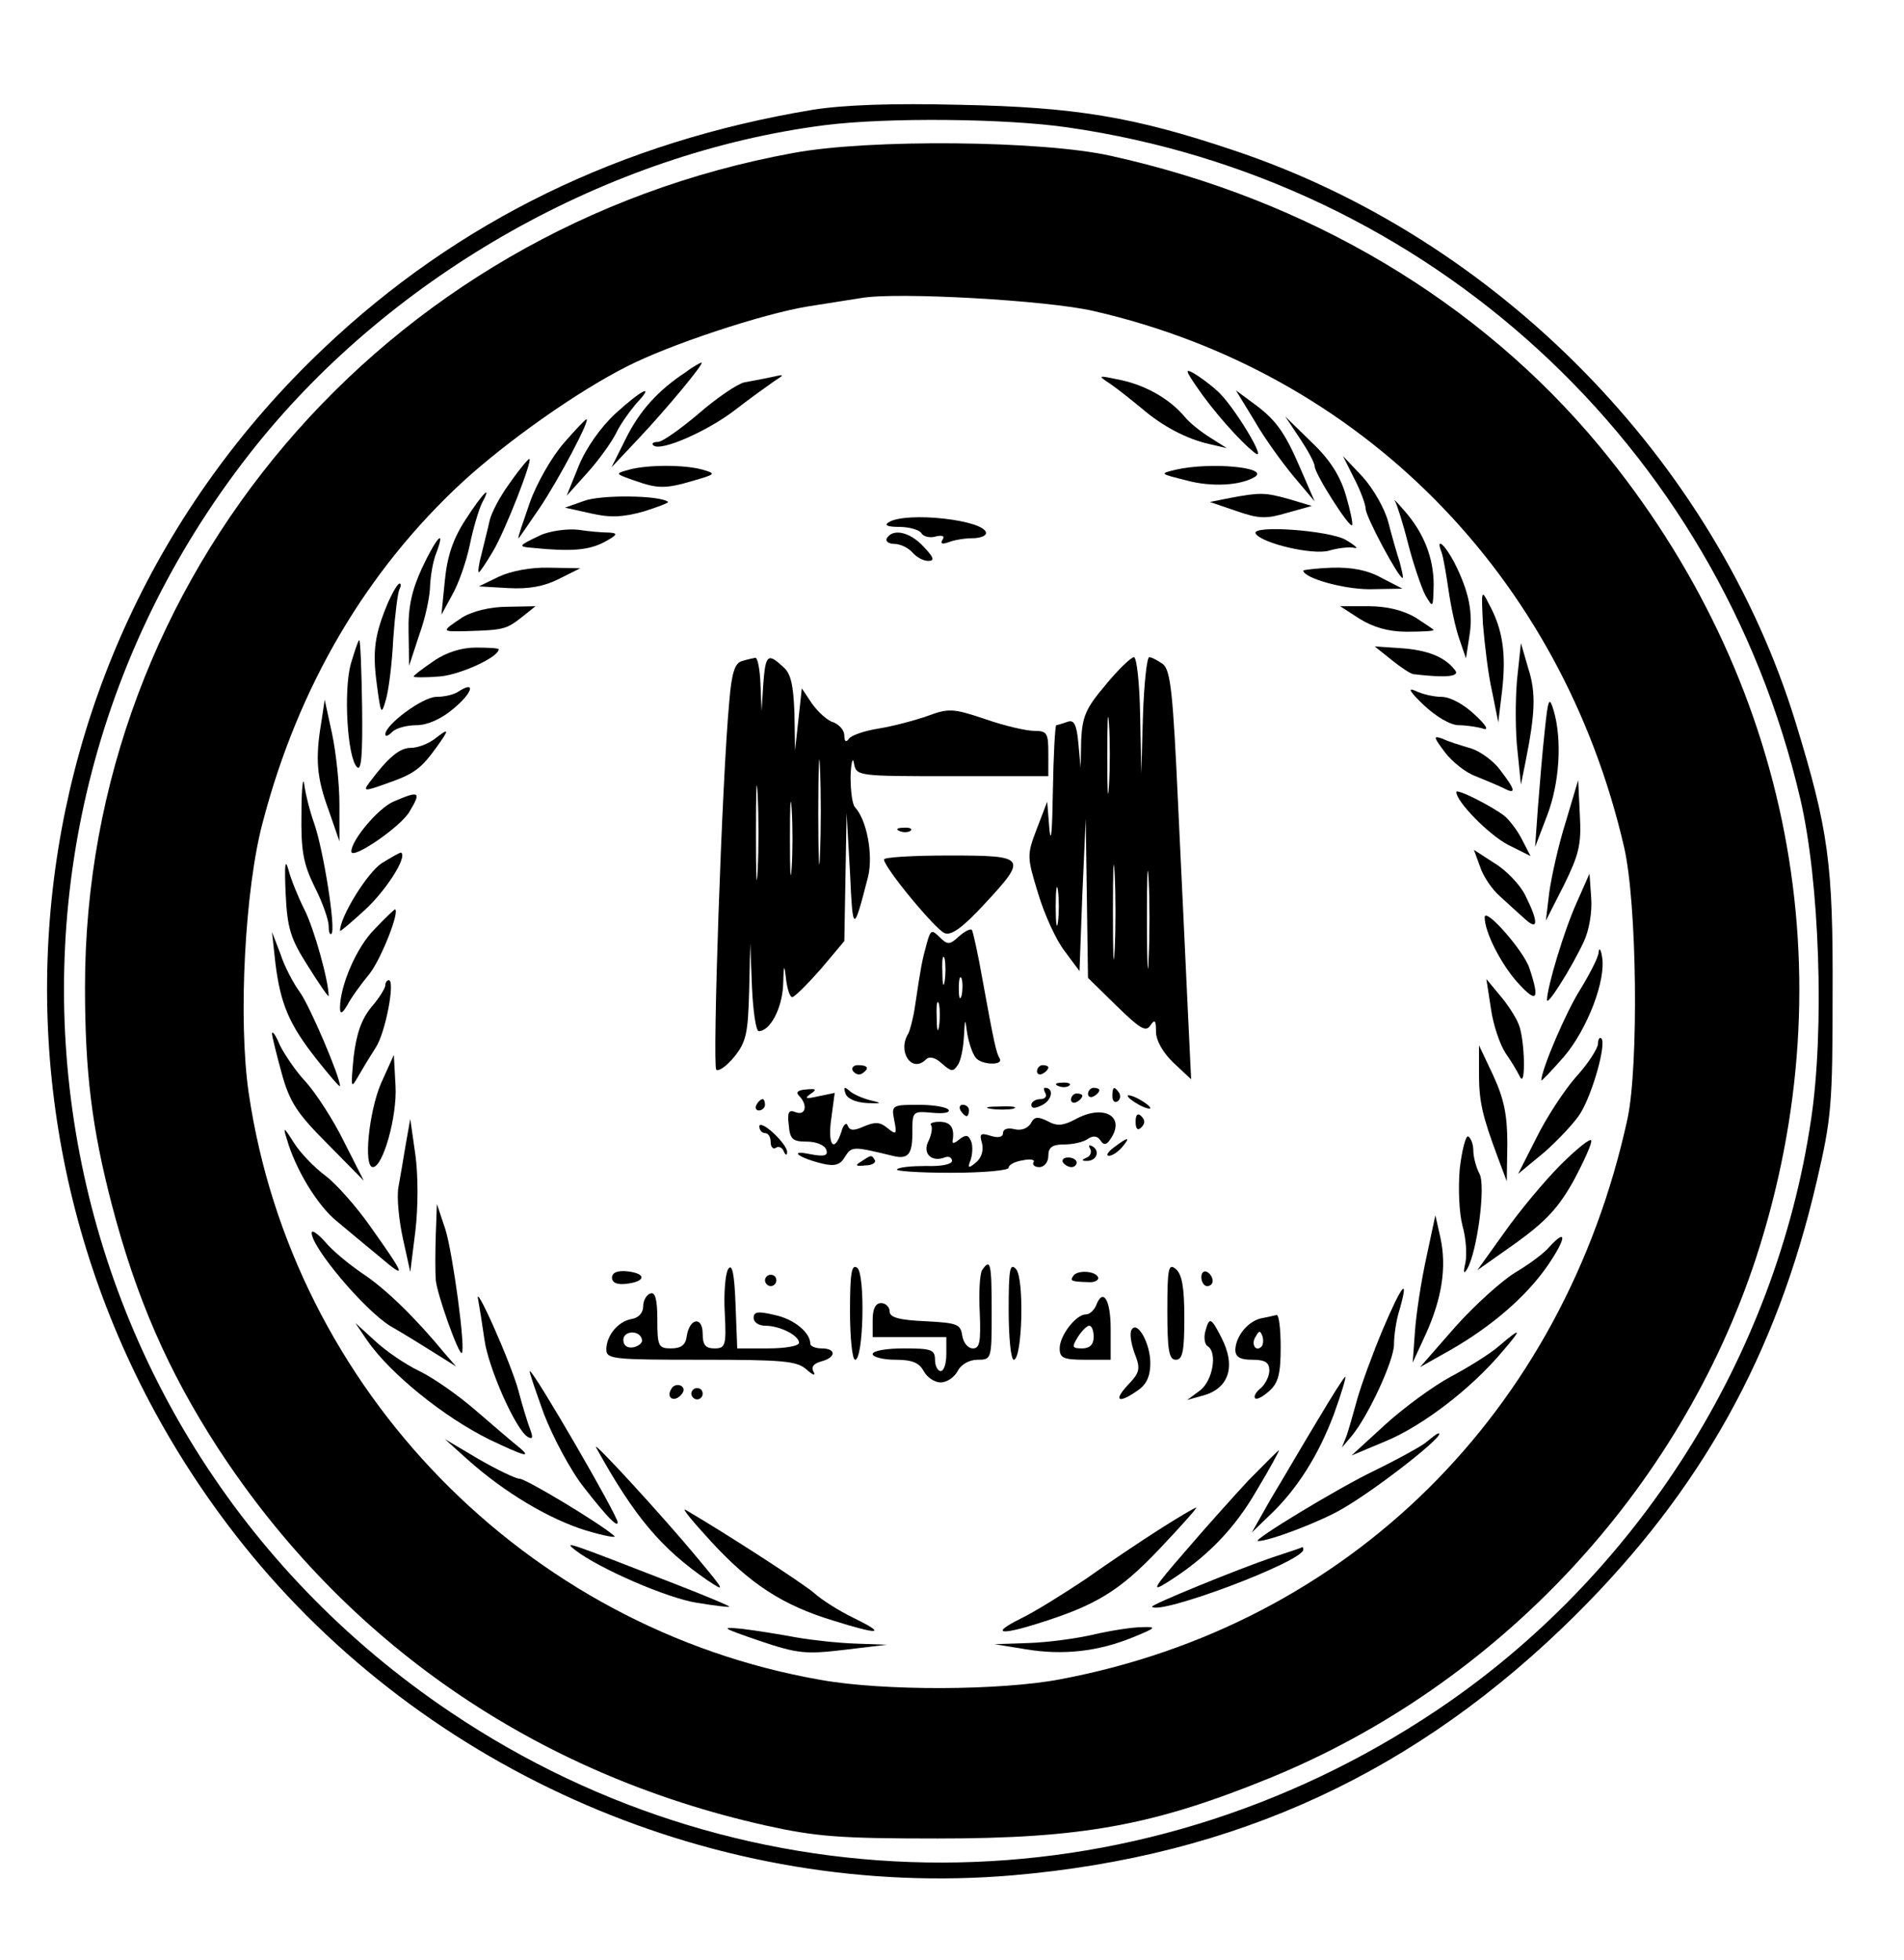
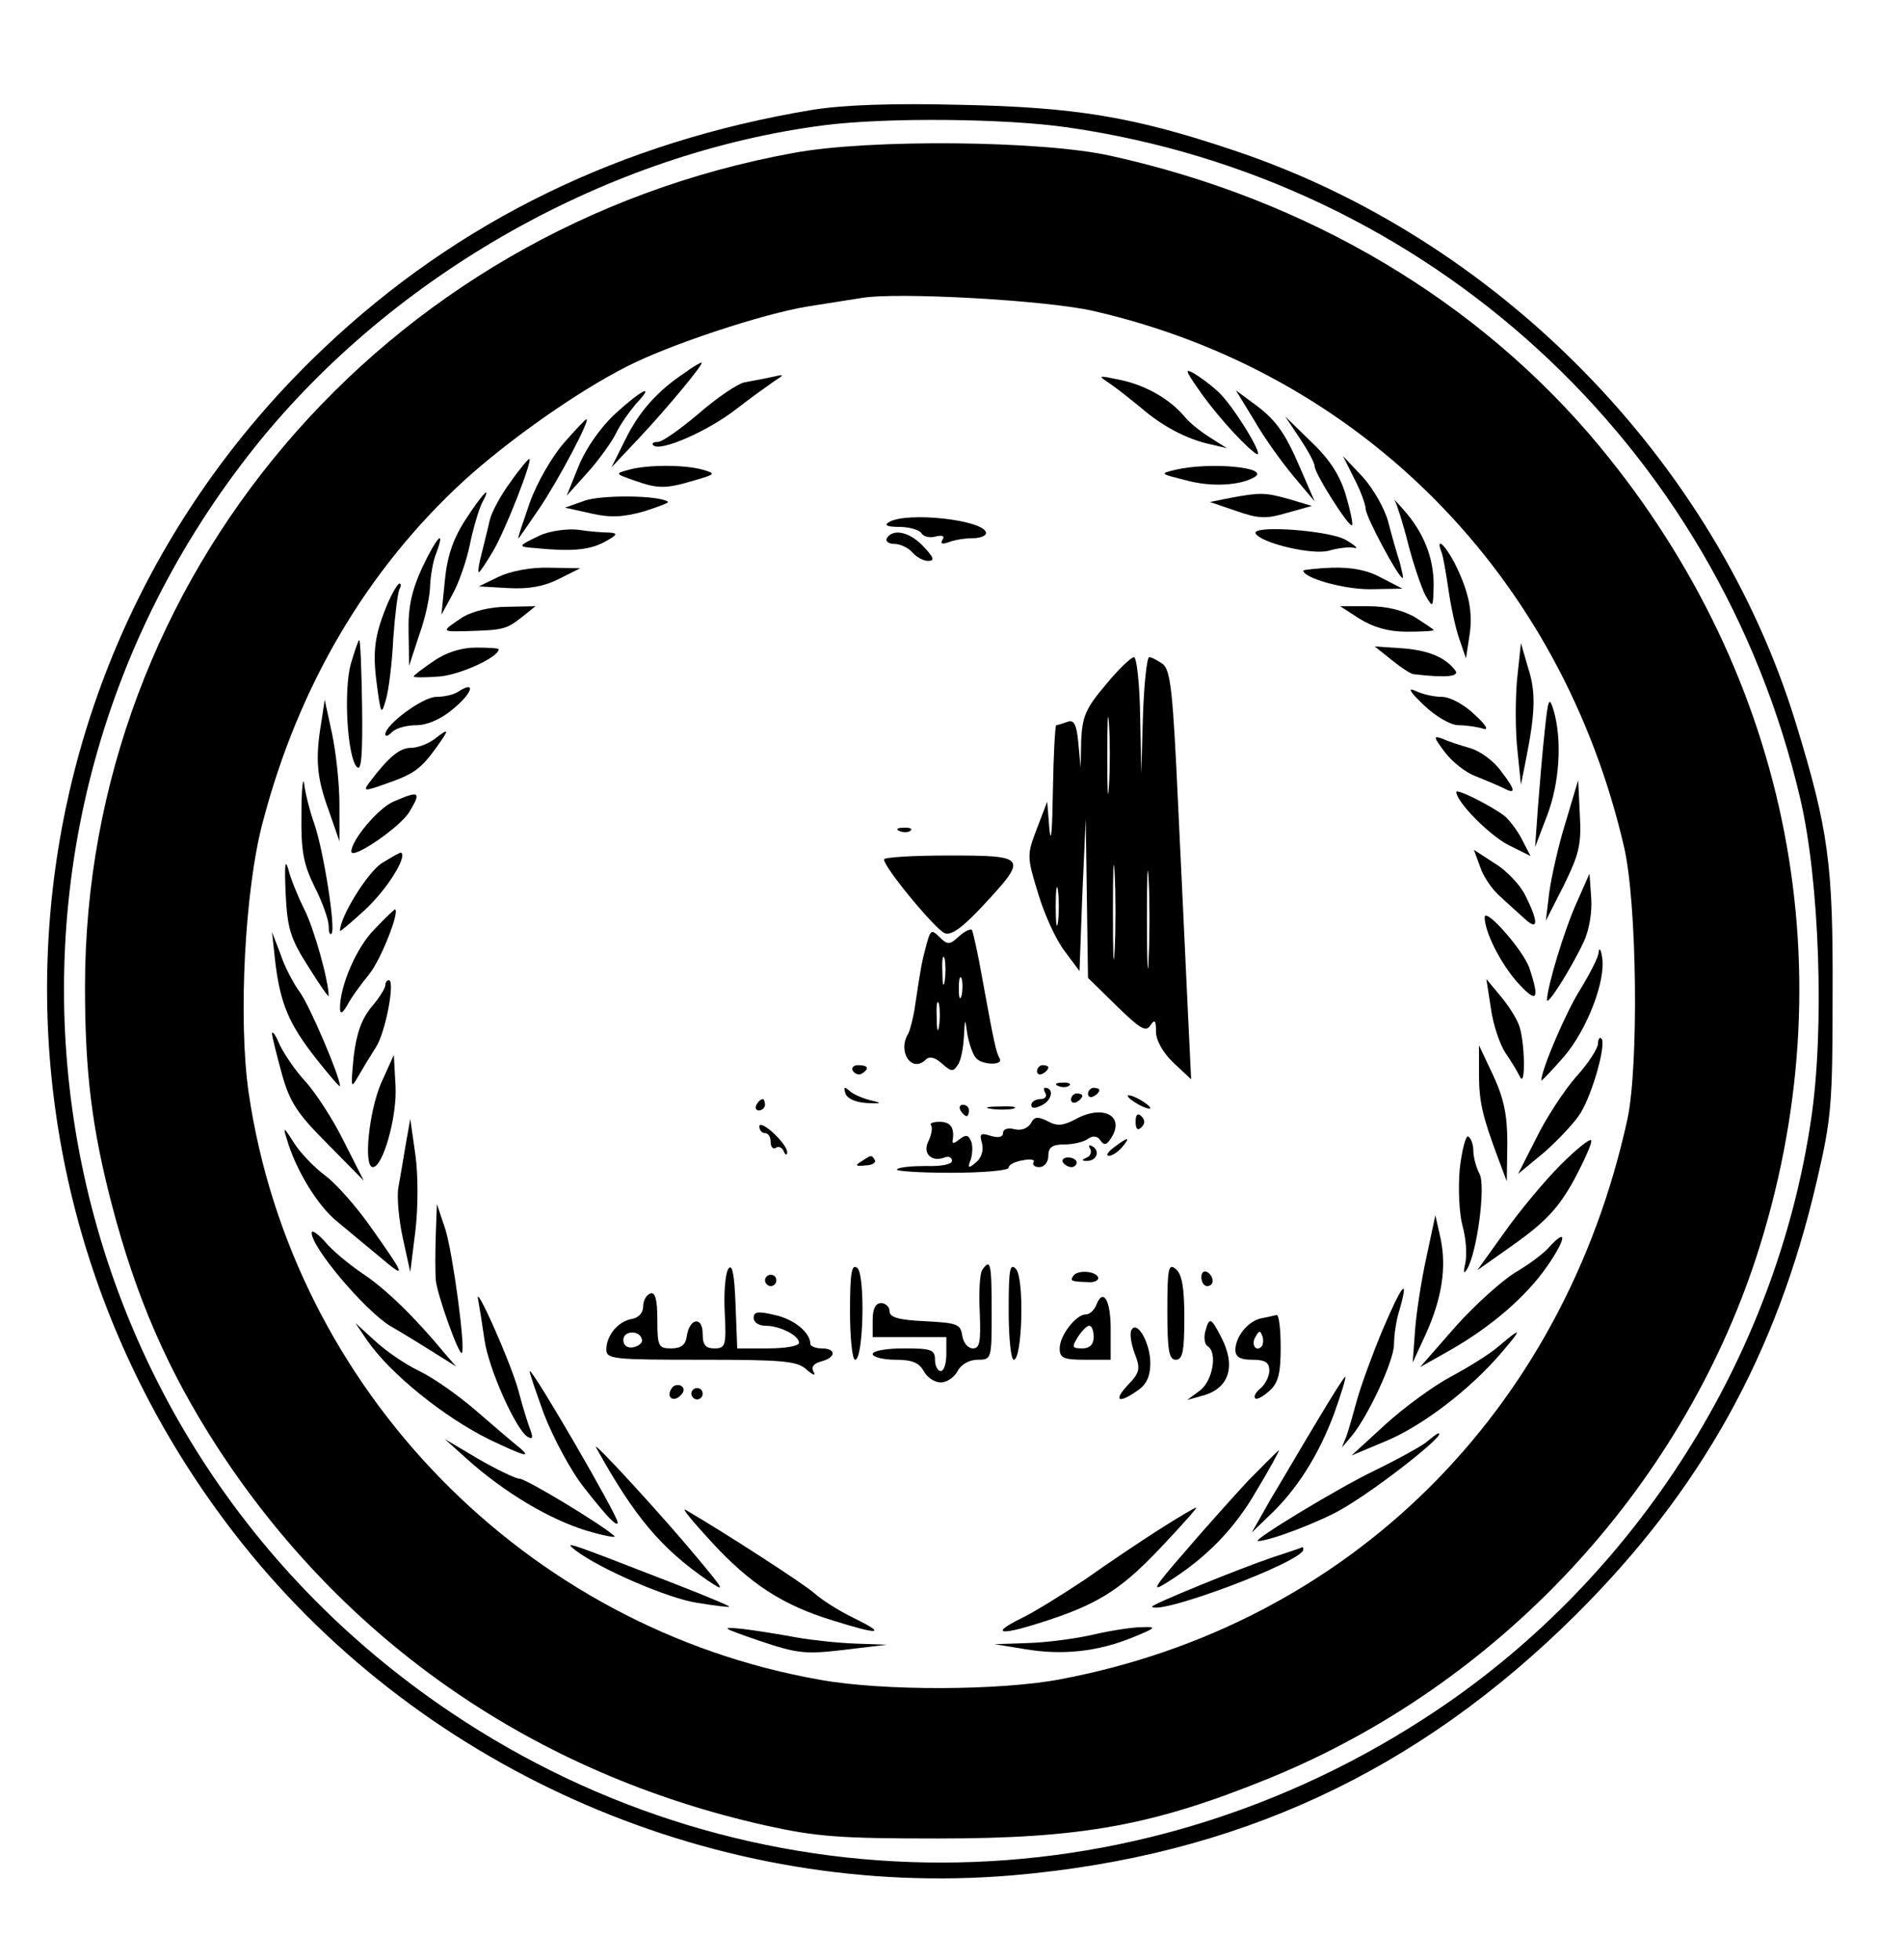
<svg xmlns="http://www.w3.org/2000/svg" version="1.0" width="336pt" height="346pt" viewBox="0 0 336 346" preserveAspectRatio="xMidYMid meet">
  <g transform="translate(0,346) scale(0.1,-0.1)" fill="#000000" stroke="none">
    <path d="M1433 3266 c-337 -56 -625 -196 -862 -421 -591 -560 -653 -1470 -143 -2110 324 -406 843 -629 1359 -585 395 34 714 182 994 460 221 220 354 459 425 765 26 111 28 136 28 330 1 229 -7 290 -65 479 -142 464 -527 856 -993 1011 -175 59 -280 76 -481 80 -120 3 -207 0 -262 -9z m452 -31 c636 -92 1146 -559 1292 -1185 34 -145 43 -407 19 -566 -62 -419 -307 -806 -661 -1043 -533 -357 -1213 -358 -1740 -3 -751 505 -907 1533 -342 2237 243 302 621 515 1002 564 110 14 321 12 430 -4z" />
    <path d="M1400 3190 c-725 -132 -1250 -750 -1250 -1472 0 -150 12 -248 47 -383 43 -165 99 -294 187 -430 224 -344 560 -576 967 -667 90 -20 132 -23 304 -23 254 0 380 23 584 106 405 165 725 508 860 919 163 500 62 1023 -276 1432 -212 256 -514 436 -863 513 -120 27 -427 30 -560 5z m530 -279 c471 -108 825 -466 936 -946 23 -99 26 -386 6 -480 -113 -518 -492 -893 -1001 -989 -105 -20 -312 -21 -423 -1 -521 91 -932 513 -1009 1035 -19 129 -7 362 25 480 63 240 183 443 353 600 80 73 202 159 289 203 76 39 240 93 319 106 39 6 81 13 95 15 62 11 329 -4 410 -23z" />
    <path d="M1210 2803 c-49 -32 -82 -69 -106 -118 l-25 -50 48 51 c50 53 117 134 111 134 -2 0 -15 -7 -28 -17z" />
    <path d="M2112 2777 c27 -40 76 -96 102 -116 26 -21 -39 87 -67 110 -12 11 -30 24 -40 30 -16 9 -15 5 5 -24z" />
    <path d="M1355 2793 c-11 -2 -30 -6 -42 -8 -12 -3 -48 -27 -80 -55 -32 -27 -64 -50 -72 -50 -8 0 -12 -3 -8 -6 12 -12 96 25 145 63 27 21 58 43 68 50 20 13 20 13 -11 6z" />
    <path d="M1960 2782 c13 -9 38 -29 55 -43 36 -31 79 -54 120 -63 l30 -7 -30 19 c-16 10 -36 26 -44 36 -26 31 -67 55 -112 65 -43 9 -43 9 -19 -7z" />
    <path d="M1086 2730 c-26 -24 -52 -61 -65 -93 l-21 -52 36 40 c20 22 43 54 51 70 8 17 25 40 36 53 34 36 10 25 -37 -18z" />
    <path d="M2214 2717 c17 -30 49 -74 69 -98 l37 -44 -26 60 c-28 65 -44 86 -86 116 l-27 20 33 -54z" />
    <path d="M995 2678 c-21 -24 -48 -71 -60 -105 -12 -35 -22 -63 -20 -63 1 0 17 24 37 53 35 52 90 157 83 157 -2 0 -20 -19 -40 -42z" />
    <path d="M2294 2686 c14 -21 26 -43 26 -49 0 -13 61 -109 66 -104 2 2 -3 26 -11 53 -10 34 -28 63 -61 94 l-46 45 26 -39z" />
    <path d="M900 2608 c-17 -23 -33 -53 -36 -67 -3 -14 -10 -41 -14 -58 -5 -18 -7 -33 -5 -33 2 0 13 17 25 37 22 37 71 163 64 163 -2 0 -18 -19 -34 -42z" />
    <path d="M2390 2615 c11 -21 20 -46 20 -53 0 -14 58 -122 65 -122 2 0 -1 12 -5 28 -5 15 -14 47 -20 70 -6 24 -27 60 -45 80 l-35 37 20 -40z" />
    <path d="M1110 2631 c-25 -7 -25 -7 9 -19 42 -15 56 -15 106 0 38 11 39 12 15 19 -32 9 -97 9 -130 0z" />
    <path d="M2075 2631 c-29 -7 -29 -7 19 -19 44 -12 95 -9 120 6 28 17 -78 27 -139 13z" />
    <path d="M821 2542 c-22 -34 -32 -65 -36 -107 l-6 -60 19 35 c11 19 25 59 31 88 6 30 16 62 21 73 20 37 2 19 -29 -29z" />
    <path d="M1031 2576 l-34 -12 45 -10 c34 -8 57 -7 93 3 26 8 46 16 44 17 -13 12 -119 13 -148 2z" />
    <path d="M2170 2581 l-35 -7 47 -16 c40 -14 53 -14 90 -3 l43 12 -40 12 c-43 12 -51 12 -105 2z" />
    <path d="M2462 2575 c3 -5 14 -39 23 -75 9 -35 23 -76 30 -90 14 -24 14 -24 15 18 0 48 -18 93 -53 132 -12 14 -19 21 -15 15z" />
    <path d="M1568 2538 c-8 -5 -2 -8 19 -8 17 0 35 -5 39 -11 3 -6 15 -9 25 -6 12 3 17 1 12 -6 -4 -7 0 -8 11 -4 10 4 29 7 42 7 13 0 24 4 24 9 0 23 -141 39 -172 19z" />
    <path d="M953 2515 c-38 -18 -40 -20 -13 -22 69 -7 99 -4 126 10 24 13 25 16 9 17 -11 0 -36 2 -55 5 -19 2 -50 -2 -67 -10z" />
    <path d="M2216 2518 c11 -17 100 -38 129 -30 17 5 37 7 45 5 8 -2 2 4 -15 14 -29 17 -169 27 -159 11z" />
    <path d="M1565 2510 c-3 -5 3 -10 13 -10 11 0 25 -7 32 -15 7 -8 19 -15 28 -15 12 0 10 6 -8 25 -24 26 -54 33 -65 15z" />
    <path d="M745 2458 c-18 -39 -25 -69 -24 -113 l1 -60 18 55 c11 30 19 69 19 87 1 17 5 43 11 57 17 46 0 27 -25 -26z" />
    <path d="M2544 2485 c3 -8 8 -38 12 -65 4 -28 12 -67 19 -87 l12 -35 6 39 c7 42 -1 80 -27 131 -17 32 -33 45 -22 17z" />
    <path d="M880 2442 l-35 -17 52 -3 c37 -2 63 3 89 16 l38 19 -55 1 c-32 1 -68 -6 -89 -16z" />
    <path d="M2300 2453 c0 -13 70 -33 117 -33 l58 1 -37 19 c-25 14 -53 19 -88 18 -27 -1 -50 -4 -50 -5z" />
    <path d="M685 2397 c-24 -57 -28 -86 -20 -145 7 -53 8 -55 16 -27 5 17 11 65 13 108 3 42 8 82 11 87 3 6 3 10 0 10 -3 0 -12 -15 -20 -33z" />
-     <path d="M2617 2358 c3 -35 9 -88 16 -118 l11 -55 7 58 c7 63 1 106 -23 150 -14 28 -14 26 -11 -35z" />
    <path d="M817 2371 c-39 -26 -39 -26 6 -25 65 2 70 3 97 24 l25 20 -50 -1 c-30 0 -61 -8 -78 -18z" />
    <path d="M2399 2368 c24 -15 51 -23 83 -23 26 0 48 1 48 3 0 1 -15 11 -32 22 -22 13 -51 20 -83 20 l-50 0 34 -22z" />
    <path d="M619 2288 c-13 -48 -6 -165 11 -182 8 -8 10 24 9 107 -1 64 -3 117 -5 117 -2 0 -8 -19 -15 -42z" />
    <path d="M765 2293 c-19 -13 -35 -25 -35 -27 0 -2 21 -2 46 0 36 3 104 34 104 48 0 2 -18 3 -40 3 -25 0 -52 -8 -75 -24z" />
    <path d="M2456 2295 c16 -13 34 -25 39 -25 59 -7 83 -4 72 8 -18 23 -49 35 -96 38 l-45 3 30 -24z" />
    <path d="M2677 2259 c-3 -36 -3 -92 1 -125 l6 -59 8 40 c17 85 19 122 5 165 l-13 45 -7 -66z" />
-     <path d="M1309 2293 c-12 -3 -18 -21 -22 -71 -13 -136 -30 -643 -23 -650 4 -4 19 7 32 23 21 26 24 42 26 115 l2 85 3 -77 c2 -43 7 -78 12 -78 20 0 41 40 43 81 1 37 2 39 5 12 2 -18 7 -33 11 -33 4 0 26 22 50 49 l42 50 2 113 2 113 6 -105 c5 -108 6 -108 32 -7 9 38 -2 99 -23 122 -5 5 -8 29 -8 55 1 25 4 35 6 23 4 -23 6 -23 174 -23 l169 0 0 40 c0 36 -2 40 -25 40 -14 0 -53 9 -87 21 -57 19 -64 19 -102 5 -23 -8 -61 -18 -86 -22 -25 -4 -48 -12 -52 -18 -5 -7 -8 -5 -8 6 0 9 -9 19 -19 23 -11 3 -27 18 -38 33 l-18 27 -6 -55 -6 -55 -1 66 c-2 50 -6 70 -20 82 -27 25 -31 22 -35 -30 l-3 -48 -2 48 c-1 26 -5 46 -9 46 -5 -1 -15 -3 -24 -6z m138 -340 c-1 -43 -3 -10 -3 72 0 83 2 118 3 78 2 -40 2 -107 0 -150z m-110 -30 c-2 -38 -3 -7 -3 67 0 74 1 105 3 68 2 -38 2 -98 0 -135z m60 5 c-2 -29 -3 -6 -3 52 0 58 1 81 3 53 2 -29 2 -77 0 -105z" />
    <path d="M1951 2251 c-35 -41 -41 -56 -43 -97 l-1 -49 -4 43 c-3 34 -8 42 -19 38 -9 -3 -18 -6 -20 -6 -2 0 -5 -53 -6 -117 -1 -65 -3 -95 -6 -68 l-4 50 -18 -47 c-18 -47 -18 -50 2 -115 11 -37 32 -83 47 -102 l26 -35 5 135 6 134 2 -140 2 -141 50 -49 c42 -41 52 -47 60 -35 8 12 10 9 10 -11 0 -15 12 -37 31 -55 l31 -29 -6 125 c-3 69 -11 231 -17 360 -9 196 -13 237 -27 248 -9 6 -19 12 -24 12 -4 0 -9 -46 -11 -102 l-3 -103 -2 103 c-1 56 -6 102 -11 102 -5 0 -28 -22 -50 -49z m6 -178 c-2 -32 -3 -8 -3 52 0 61 1 87 3 58 2 -29 2 -78 0 -110z m10 -290 c-2 -38 -3 -7 -3 67 0 74 1 105 3 68 2 -38 2 -98 0 -135z m60 -15 c-1 -40 -3 -10 -3 67 0 77 1 110 3 73 2 -37 2 -100 0 -140z m-160 65 c-2 -16 -4 -3 -4 27 0 30 2 43 4 28 2 -16 2 -40 0 -55z" />
    <path d="M810 2240 c-8 -6 -26 -10 -40 -10 -24 0 -90 -49 -90 -66 0 -5 5 -3 12 4 7 7 26 12 43 12 19 0 44 11 65 29 34 28 40 50 10 31z" />
    <path d="M2512 2216 c22 -21 48 -36 62 -36 13 0 33 -3 43 -6 11 -4 6 6 -15 25 -19 18 -43 31 -58 31 -14 0 -35 5 -47 11 -14 6 -8 -3 15 -25z" />
    <path d="M2726 2170 c-4 -36 -9 -96 -12 -135 l-5 -70 21 55 c22 57 27 133 12 185 -8 27 -10 23 -16 -35z" />
    <path d="M567 2185 c-11 -65 -8 -98 13 -155 l19 -55 0 65 c0 36 -6 92 -13 125 l-13 60 -6 -40z" />
    <path d="M766 2155 c-11 -8 -29 -15 -41 -15 -20 0 -40 -17 -73 -61 -12 -16 -9 -16 30 -2 49 17 61 26 89 65 23 32 22 34 -5 13z" />
-     <path d="M2550 2132 c13 -17 37 -36 54 -42 17 -7 39 -16 49 -21 23 -12 22 -4 -5 31 -12 17 -36 34 -52 39 -17 5 -40 12 -50 17 -17 6 -17 4 4 -24z" />
+     <path d="M2550 2132 c13 -17 37 -36 54 -42 17 -7 39 -16 49 -21 23 -12 22 -4 -5 31 -12 17 -36 34 -52 39 -17 5 -40 12 -50 17 -17 6 -17 4 4 -24" />
    <path d="M532 2025 c-1 -66 3 -89 23 -130 14 -27 25 -59 25 -69 0 -11 2 -17 5 -14 8 8 -14 146 -30 193 -8 22 -16 54 -18 70 -2 17 -5 -6 -5 -50z" />
    <path d="M2763 2009 c-13 -41 -25 -96 -29 -124 l-6 -50 32 63 c26 53 31 71 28 123 l-3 62 -22 -74z" />
    <path d="M2570 2062 c0 -17 57 -75 91 -93 l40 -20 -15 29 c-8 16 -22 34 -30 41 -21 17 -86 50 -86 43z" />
    <path d="M694 2045 c-27 -12 -74 -68 -74 -88 0 -16 88 44 103 71 21 35 17 37 -29 17z" />
    <path d="M1588 1993 c7 -3 16 -2 19 1 4 3 -2 6 -13 5 -11 0 -14 -3 -6 -6z" />
    <path d="M673 1936 c-25 -17 -73 -94 -73 -119 0 -2 20 15 44 37 37 34 75 93 64 101 -2 1 -17 -8 -35 -19z" />
    <path d="M2612 1930 c5 -16 21 -40 35 -52 14 -13 34 -31 44 -40 24 -22 24 -5 1 41 -9 19 -34 45 -54 57 l-37 24 11 -30z" />
    <path d="M504 1884 c3 -62 8 -80 40 -130 20 -32 36 -55 36 -52 0 27 -26 120 -43 153 -11 22 -24 54 -28 70 -6 21 -7 8 -5 -41z" />
    <path d="M1560 1943 c0 -14 91 -124 107 -130 12 -5 33 11 70 51 77 83 75 86 -62 86 -63 0 -115 -3 -115 -7z" />
    <path d="M2782 1866 c-22 -49 -52 -149 -52 -171 0 -12 43 56 65 103 9 19 15 52 13 77 l-3 43 -23 -52z" />
    <path d="M661 1820 c-32 -32 -61 -100 -61 -139 0 -12 4 -10 13 5 6 12 24 37 39 55 21 27 54 111 45 114 -1 0 -17 -15 -36 -35z" />
    <path d="M2620 1841 c0 -26 28 -81 57 -114 35 -39 41 -33 22 24 -10 31 -79 109 -79 90z" />
    <path d="M1635 1793 c-8 -29 -10 -40 -20 -107 -3 -22 -9 -44 -12 -50 -20 -32 6 -71 31 -46 6 6 16 4 28 -7 17 -15 20 -15 28 -3 6 8 10 31 11 50 2 34 2 34 6 5 3 -16 9 -35 15 -42 10 -13 50 -14 42 -1 -6 10 -10 28 -30 138 -8 46 -17 86 -19 89 -3 2 -13 -3 -23 -12 -16 -15 -20 -15 -34 -1 -14 14 -16 13 -23 -13z m32 -65 c-2 -13 -4 -5 -4 17 -1 22 1 32 4 23 2 -10 2 -28 0 -40z m30 -25 c-3 -10 -5 -4 -5 12 0 17 2 24 5 18 2 -7 2 -21 0 -30z m-40 -55 c-2 -13 -4 -5 -4 17 -1 22 1 32 4 23 2 -10 2 -28 0 -40z" />
    <path d="M486 1760 c9 -72 24 -108 73 -170 23 -29 41 -50 41 -47 0 17 -54 143 -71 166 -11 15 -27 45 -34 67 l-15 39 6 -55z" />
    <path d="M2821 1779 c0 -8 -15 -37 -32 -65 -25 -39 -69 -142 -69 -161 0 -2 18 17 40 42 41 48 75 136 67 177 -2 13 -5 16 -6 7z" />
    <path d="M680 1721 c0 -5 -11 -23 -25 -39 -17 -21 -26 -46 -31 -88 -5 -54 -5 -57 8 -34 8 14 22 37 31 51 17 25 35 119 23 119 -3 0 -6 -4 -6 -9z" />
    <path d="M2631 1680 c4 -29 16 -64 26 -79 10 -14 21 -33 25 -41 11 -24 9 66 -2 92 -5 13 -20 36 -33 51 l-24 29 8 -52z" />
    <path d="M480 1636 c0 -5 8 -37 17 -70 14 -51 27 -71 81 -125 l64 -65 -35 69 c-19 39 -50 86 -67 105 -18 19 -38 49 -46 65 -7 17 -13 26 -14 21z" />
    <path d="M2820 1618 c0 -8 -17 -35 -39 -59 -21 -24 -53 -73 -70 -108 l-32 -63 46 38 c25 22 54 53 64 69 22 36 46 123 37 132 -3 3 -6 -1 -6 -9z" />
    <path d="M2610 1565 c0 -50 6 -75 34 -150 l15 -40 1 67 c0 50 -6 79 -25 120 l-25 53 0 -50z" />
    <path d="M672 1547 c-21 -50 -31 -147 -14 -147 18 0 43 90 40 143 l-3 55 -23 -51z" />
    <path d="M1505 1570 c4 -6 11 -8 16 -5 14 9 11 15 -7 15 -8 0 -12 -5 -9 -10z" />
    <path d="M1830 1569 c0 -5 5 -7 10 -4 6 3 10 8 10 11 0 2 -4 4 -10 4 -5 0 -10 -5 -10 -11z" />
    <path d="M1868 1543 c7 -3 16 -2 19 1 4 3 -2 6 -13 5 -11 0 -14 -3 -6 -6z" />
-     <path d="M1410 1526 c16 -16 12 -36 -6 -29 -12 5 -15 0 -12 -23 2 -25 7 -29 32 -29 16 0 31 -6 34 -14 4 -11 -3 -13 -29 -8 -39 8 -19 -7 23 -17 21 -5 31 -2 39 12 12 19 14 19 84 2 27 -7 35 2 35 39 0 40 0 40 35 37 19 -2 32 0 29 5 -3 5 -27 9 -53 9 -47 0 -48 -1 -43 -27 5 -25 4 -27 -12 -14 -13 11 -22 11 -41 3 -18 -8 -25 -8 -29 1 -2 7 -8 2 -11 -10 -13 -40 -25 -24 -18 23 l6 45 -29 -6 c-22 -5 -25 -4 -14 4 12 8 11 10 -8 8 -14 -1 -18 -5 -12 -11z" />
    <path d="M1492 1530 c3 -9 18 -16 39 -17 24 -1 26 0 9 4 -14 3 -31 10 -39 16 -11 10 -13 9 -9 -3z" />
    <path d="M1845 1530 c3 -5 -1 -10 -9 -10 -9 0 -16 -5 -16 -10 0 -7 7 -7 20 0 17 9 20 30 4 30 -3 0 -2 -4 1 -10z" />
    <path d="M1920 1529 c0 -5 5 -7 10 -4 6 3 10 8 10 11 0 2 -4 4 -10 4 -5 0 -10 -5 -10 -11z" />
-     <path d="M1963 1525 c0 -8 4 -12 9 -9 5 3 6 10 3 15 -9 13 -12 11 -12 -6z" />
    <path d="M1890 1519 c0 -5 5 -7 10 -4 6 3 10 8 10 11 0 2 -4 4 -10 4 -5 0 -10 -5 -10 -11z" />
    <path d="M1990 1526 c0 -3 9 -10 20 -16 11 -6 20 -8 20 -6 0 3 -9 10 -20 16 -11 6 -20 8 -20 6z" />
    <path d="M1335 1510 c-3 -5 -1 -10 4 -10 6 0 11 5 11 10 0 6 -2 10 -4 10 -3 0 -8 -4 -11 -10z" />
    <path d="M1695 1500 c3 -5 8 -10 11 -10 2 0 4 5 4 10 0 6 -5 10 -11 10 -5 0 -7 -4 -4 -10z" />
    <path d="M1748 1503 c12 -2 30 -2 40 0 9 3 -1 5 -23 4 -22 0 -30 -2 -17 -4z" />
    <path d="M1897 1484 c-21 -11 -32 -12 -48 -3 -18 9 -24 8 -30 -4 -6 -9 -17 -13 -29 -10 -12 3 -20 0 -20 -7 0 -7 -8 -9 -21 -5 -19 6 -21 4 -16 -13 3 -13 -1 -26 -11 -34 -13 -11 -15 -10 -9 5 3 9 4 24 1 32 -5 12 -9 13 -21 4 -8 -7 -13 -8 -12 -3 4 23 -3 34 -23 34 -12 0 -18 -3 -15 -6 3 -4 1 -16 -4 -27 -12 -22 4 -39 28 -30 7 3 13 0 13 -6 0 -6 -19 -10 -45 -9 -25 0 -49 -2 -52 -6 -4 -3 39 -6 95 -6 56 0 102 4 102 9 0 5 11 11 25 13 13 3 22 1 19 -3 -3 -5 2 -9 10 -9 9 0 16 9 16 20 0 15 7 20 28 20 15 0 34 4 42 10 9 6 17 5 22 -3 6 -9 11 -8 18 3 27 40 -13 62 -63 34z" />
    <path d="M2004 1480 c0 -13 4 -16 10 -10 7 7 7 13 0 20 -6 6 -10 3 -10 -10z" />
    <path d="M716 1440 c-4 -25 -10 -59 -13 -76 -3 -18 1 -58 8 -90 l13 -59 9 72 c5 42 5 99 0 135 l-9 63 -8 -45z" />
    <path d="M1340 1472 c0 -7 5 -12 10 -12 6 0 10 -7 10 -16 0 -8 4 -13 9 -10 5 4 12 0 14 -6 3 -7 6 -8 6 -2 1 6 -10 21 -24 34 -14 13 -25 18 -25 12z" />
    <path d="M506 1450 c15 -53 54 -118 89 -146 19 -16 54 -45 77 -64 46 -39 44 -33 -19 56 -24 34 -59 74 -79 89 -20 15 -45 41 -56 59 -17 27 -19 28 -12 6z" />
    <path d="M2576 1397 c-3 -35 -1 -79 5 -101 6 -21 8 -50 5 -65 -4 -17 -3 -21 3 -11 18 31 33 147 22 168 -6 11 -11 30 -11 41 0 11 -4 22 -9 25 -4 3 -11 -23 -15 -57z" />
    <path d="M2754 1404 c-28 -28 -73 -82 -99 -119 l-48 -67 68 48 c54 39 76 63 103 112 18 34 32 65 30 69 -1 5 -26 -15 -54 -43z" />
    <path d="M1966 1435 c-11 -8 -15 -15 -9 -15 6 0 16 7 23 15 16 19 11 19 -14 0z" />
    <path d="M1924 1432 c3 -5 0 -13 -6 -15 -9 -4 -10 -6 -1 -6 17 -1 25 16 12 25 -7 4 -9 3 -5 -4z" />
    <path d="M1520 1410 c-12 -7 -10 -9 7 -7 12 0 19 5 17 9 -6 10 -6 10 -24 -2z" />
    <path d="M1876 1408 c3 -4 9 -8 15 -8 5 0 9 4 9 8 0 5 -7 9 -15 9 -8 0 -12 -4 -9 -9z" />
    <path d="M769 1280 c-1 -30 -1 -66 0 -79 2 -25 41 -134 46 -129 7 7 -16 176 -29 218 l-15 45 -2 -55z" />
    <path d="M2517 1240 c-9 -41 -18 -100 -20 -130 l-4 -55 23 50 c29 64 37 119 26 170 l-9 40 -16 -75z" />
    <path d="M550 1284 c0 -26 93 -136 138 -164 26 -15 63 -38 82 -50 l35 -22 -20 23 c-51 62 -104 114 -145 141 -25 17 -55 42 -67 57 -13 14 -23 21 -23 15z" />
    <path d="M2734 1259 c-10 -12 -38 -32 -60 -45 -23 -14 -70 -56 -105 -95 l-63 -72 55 31 c71 41 132 93 170 148 33 48 35 68 3 33z" />
    <path d="M1285 1220 c-5 -8 -8 -43 -6 -77 3 -58 1 -63 -18 -63 -16 0 -21 6 -21 26 0 31 -23 28 -28 -4 -2 -16 -10 -22 -28 -22 -22 0 -24 4 -24 51 0 36 -4 49 -12 46 -7 -2 -13 -12 -13 -23 0 -11 -8 -20 -20 -22 -24 -4 -45 -29 -45 -54 0 -17 13 -18 167 -18 144 0 169 -2 186 -17 11 -10 17 -12 13 -5 -5 9 -1 15 13 19 27 7 27 23 1 23 -11 0 -20 4 -20 8 0 20 -29 44 -63 51 -29 7 -37 6 -37 -5 0 -8 9 -14 21 -14 25 0 59 -17 59 -30 0 -6 -25 -10 -55 -10 l-54 0 -3 78 c-2 54 -6 73 -13 62z m-152 -125 c1 -5 -6 -11 -15 -13 -11 -2 -18 3 -18 13 0 17 30 18 33 0z" />
    <path d="M1500 1146 c0 -47 4 -86 9 -86 15 0 18 150 4 162 -10 8 -13 -8 -13 -76z" />
    <path d="M1733 1218 c-4 -7 -6 -41 -4 -75 2 -51 0 -63 -12 -63 -9 0 -17 10 -19 23 -3 20 -9 22 -65 25 -47 2 -63 7 -63 17 0 8 -7 15 -15 15 -10 0 -15 -10 -15 -30 l0 -30 65 0 65 0 0 -30 c0 -16 -4 -30 -10 -30 -5 0 -10 9 -10 20 0 18 -7 20 -55 20 -30 0 -55 -4 -55 -10 0 -5 18 -10 40 -10 29 0 42 -5 50 -20 6 -11 19 -20 30 -20 11 0 24 9 30 20 6 12 21 20 35 20 25 0 25 1 25 85 0 86 -2 95 -17 73z" />
    <path d="M1780 1147 c0 -48 4 -87 9 -87 15 0 19 143 4 160 -11 12 -13 -1 -13 -73z" />
    <path d="M2060 1146 c0 -70 3 -86 15 -86 12 0 15 15 15 74 0 53 -4 77 -15 86 -13 11 -15 2 -15 -74z" />
-     <path d="M1080 1205 c0 -9 9 -13 25 -11 35 4 36 18 3 22 -18 2 -28 -2 -28 -11z" />
    <path d="M1894 1208 c-6 -9 -4 -10 26 -11 11 -1 19 3 18 8 -4 12 -37 14 -44 3z" />
    <path d="M2120 1206 c0 -9 5 -16 10 -16 6 0 10 4 10 9 0 6 -4 13 -10 16 -5 3 -10 -1 -10 -9z" />
    <path d="M1350 1200 c0 -5 5 -10 10 -10 6 0 10 5 10 10 0 6 -4 10 -10 10 -5 0 -10 -4 -10 -10z" />
    <path d="M2440 1113 c-18 -43 -38 -98 -45 -123 -7 -25 -15 -54 -19 -65 l-8 -20 17 20 c30 36 75 134 75 162 0 16 4 44 10 62 17 60 4 44 -30 -36z" />
    <path d="M844 1165 c2 -11 7 -42 11 -70 7 -50 55 -158 76 -171 9 -5 10 -2 5 12 -4 10 -14 42 -21 69 -13 49 -80 199 -71 160z" />
    <path d="M1934 1155 c-4 -8 -11 -15 -18 -15 -17 0 -46 -37 -46 -60 0 -17 7 -20 45 -20 l45 0 0 55 c0 52 -14 73 -26 40z m-4 -55 c0 -13 -7 -20 -20 -20 -18 0 -19 2 -8 20 7 11 16 20 20 20 5 0 8 -9 8 -20z" />
    <path d="M2225 1133 c-24 -6 -44 -32 -45 -55 0 -13 8 -18 30 -18 23 0 30 -5 30 -19 0 -10 -7 -24 -15 -31 -9 -7 -13 -15 -10 -18 3 -3 14 3 25 13 16 14 20 31 20 77 0 32 -3 57 -7 57 -5 -1 -17 -4 -28 -6z m1 -50 c-10 -10 -19 5 -10 18 6 11 8 11 12 0 2 -7 1 -15 -2 -18z" />
    <path d="M2127 1110 c-3 -11 -1 -23 4 -26 18 -11 9 -61 -13 -78 l-23 -17 25 7 c49 12 62 52 35 104 -18 35 -21 36 -28 10z" />
    <path d="M648 1094 c41 -59 135 -135 216 -175 59 -28 74 -33 55 -16 -15 12 -51 43 -80 68 -30 26 -74 57 -99 69 -25 12 -60 36 -79 54 l-34 31 21 -31z" />
    <path d="M1997 1113 c-4 -6 -1 -24 5 -41 11 -28 10 -34 -12 -57 -26 -28 -16 -33 18 -9 15 10 22 25 22 48 0 35 -23 76 -33 59z" />
    <path d="M2645 1084 c-16 -14 -55 -38 -85 -54 -30 -16 -82 -54 -115 -84 l-60 -55 62 26 c64 27 148 91 203 156 37 43 36 46 -5 11z" />
    <path d="M960 964 c16 -41 47 -100 71 -130 39 -50 59 -71 59 -61 0 12 -148 267 -155 267 -2 0 10 -34 25 -76z" />
    <path d="M2325 953 c-26 -43 -62 -105 -82 -138 l-34 -60 31 30 c49 46 87 107 114 179 13 36 22 66 20 66 -2 0 -24 -35 -49 -77z" />
    <path d="M1185 1009 c-10 -15 3 -25 16 -12 7 7 7 13 1 17 -6 3 -14 1 -17 -5z" />
    <path d="M1220 1000 c0 -5 5 -10 10 -10 6 0 10 5 10 10 0 6 -4 10 -10 10 -5 0 -10 -4 -10 -10z" />
    <path d="M2515 913 c-11 -8 -51 -30 -90 -49 -61 -29 -218 -124 -205 -124 21 0 112 35 149 57 64 37 188 135 169 133 -2 0 -12 -8 -23 -17z" />
    <path d="M825 884 c66 -59 144 -105 208 -125 33 -10 56 -14 51 -10 -23 21 -156 101 -167 101 -7 0 -40 16 -73 35 l-59 35 40 -36z" />
    <path d="M1052 905 c68 -123 115 -178 196 -234 33 -22 32 -20 -18 40 -57 69 -187 211 -178 194z" />
    <path d="M2204 848 c-27 -29 -79 -87 -114 -128 -54 -62 -59 -71 -32 -54 71 44 121 96 160 164 23 38 40 70 39 70 -2 0 -25 -24 -53 -52z" />
    <path d="M1255 739 c69 -75 126 -112 214 -139 83 -26 97 -25 38 4 -27 13 -58 33 -70 44 -18 16 -152 103 -227 147 -8 4 12 -20 45 -56z" />
    <path d="M2045 760 c-33 -21 -91 -60 -129 -87 -39 -26 -90 -58 -115 -70 -52 -26 -38 -30 29 -9 103 32 145 57 216 132 39 41 68 74 65 73 -3 0 -33 -18 -66 -39z" />
    <path d="M1015 724 c43 -33 163 -85 215 -93 30 -5 56 -8 57 -7 2 1 -41 19 -95 40 -193 75 -198 77 -177 60z" />
    <path d="M2245 711 c-59 -20 -216 -84 -212 -87 14 -15 267 80 267 101 0 3 -1 5 -2 4 -2 -1 -25 -9 -53 -18z" />
    <path d="M1340 564 c68 -23 82 -24 150 -16 l75 9 -55 2 c-30 1 -77 6 -105 11 -27 5 -70 12 -95 15 -40 4 -37 2 30 -21z" />
    <path d="M1930 575 c-30 -7 -82 -14 -115 -15 l-60 -2 55 -9 c66 -11 128 -4 189 21 42 17 43 19 16 18 -16 0 -55 -6 -85 -13z" />
  </g>
</svg>